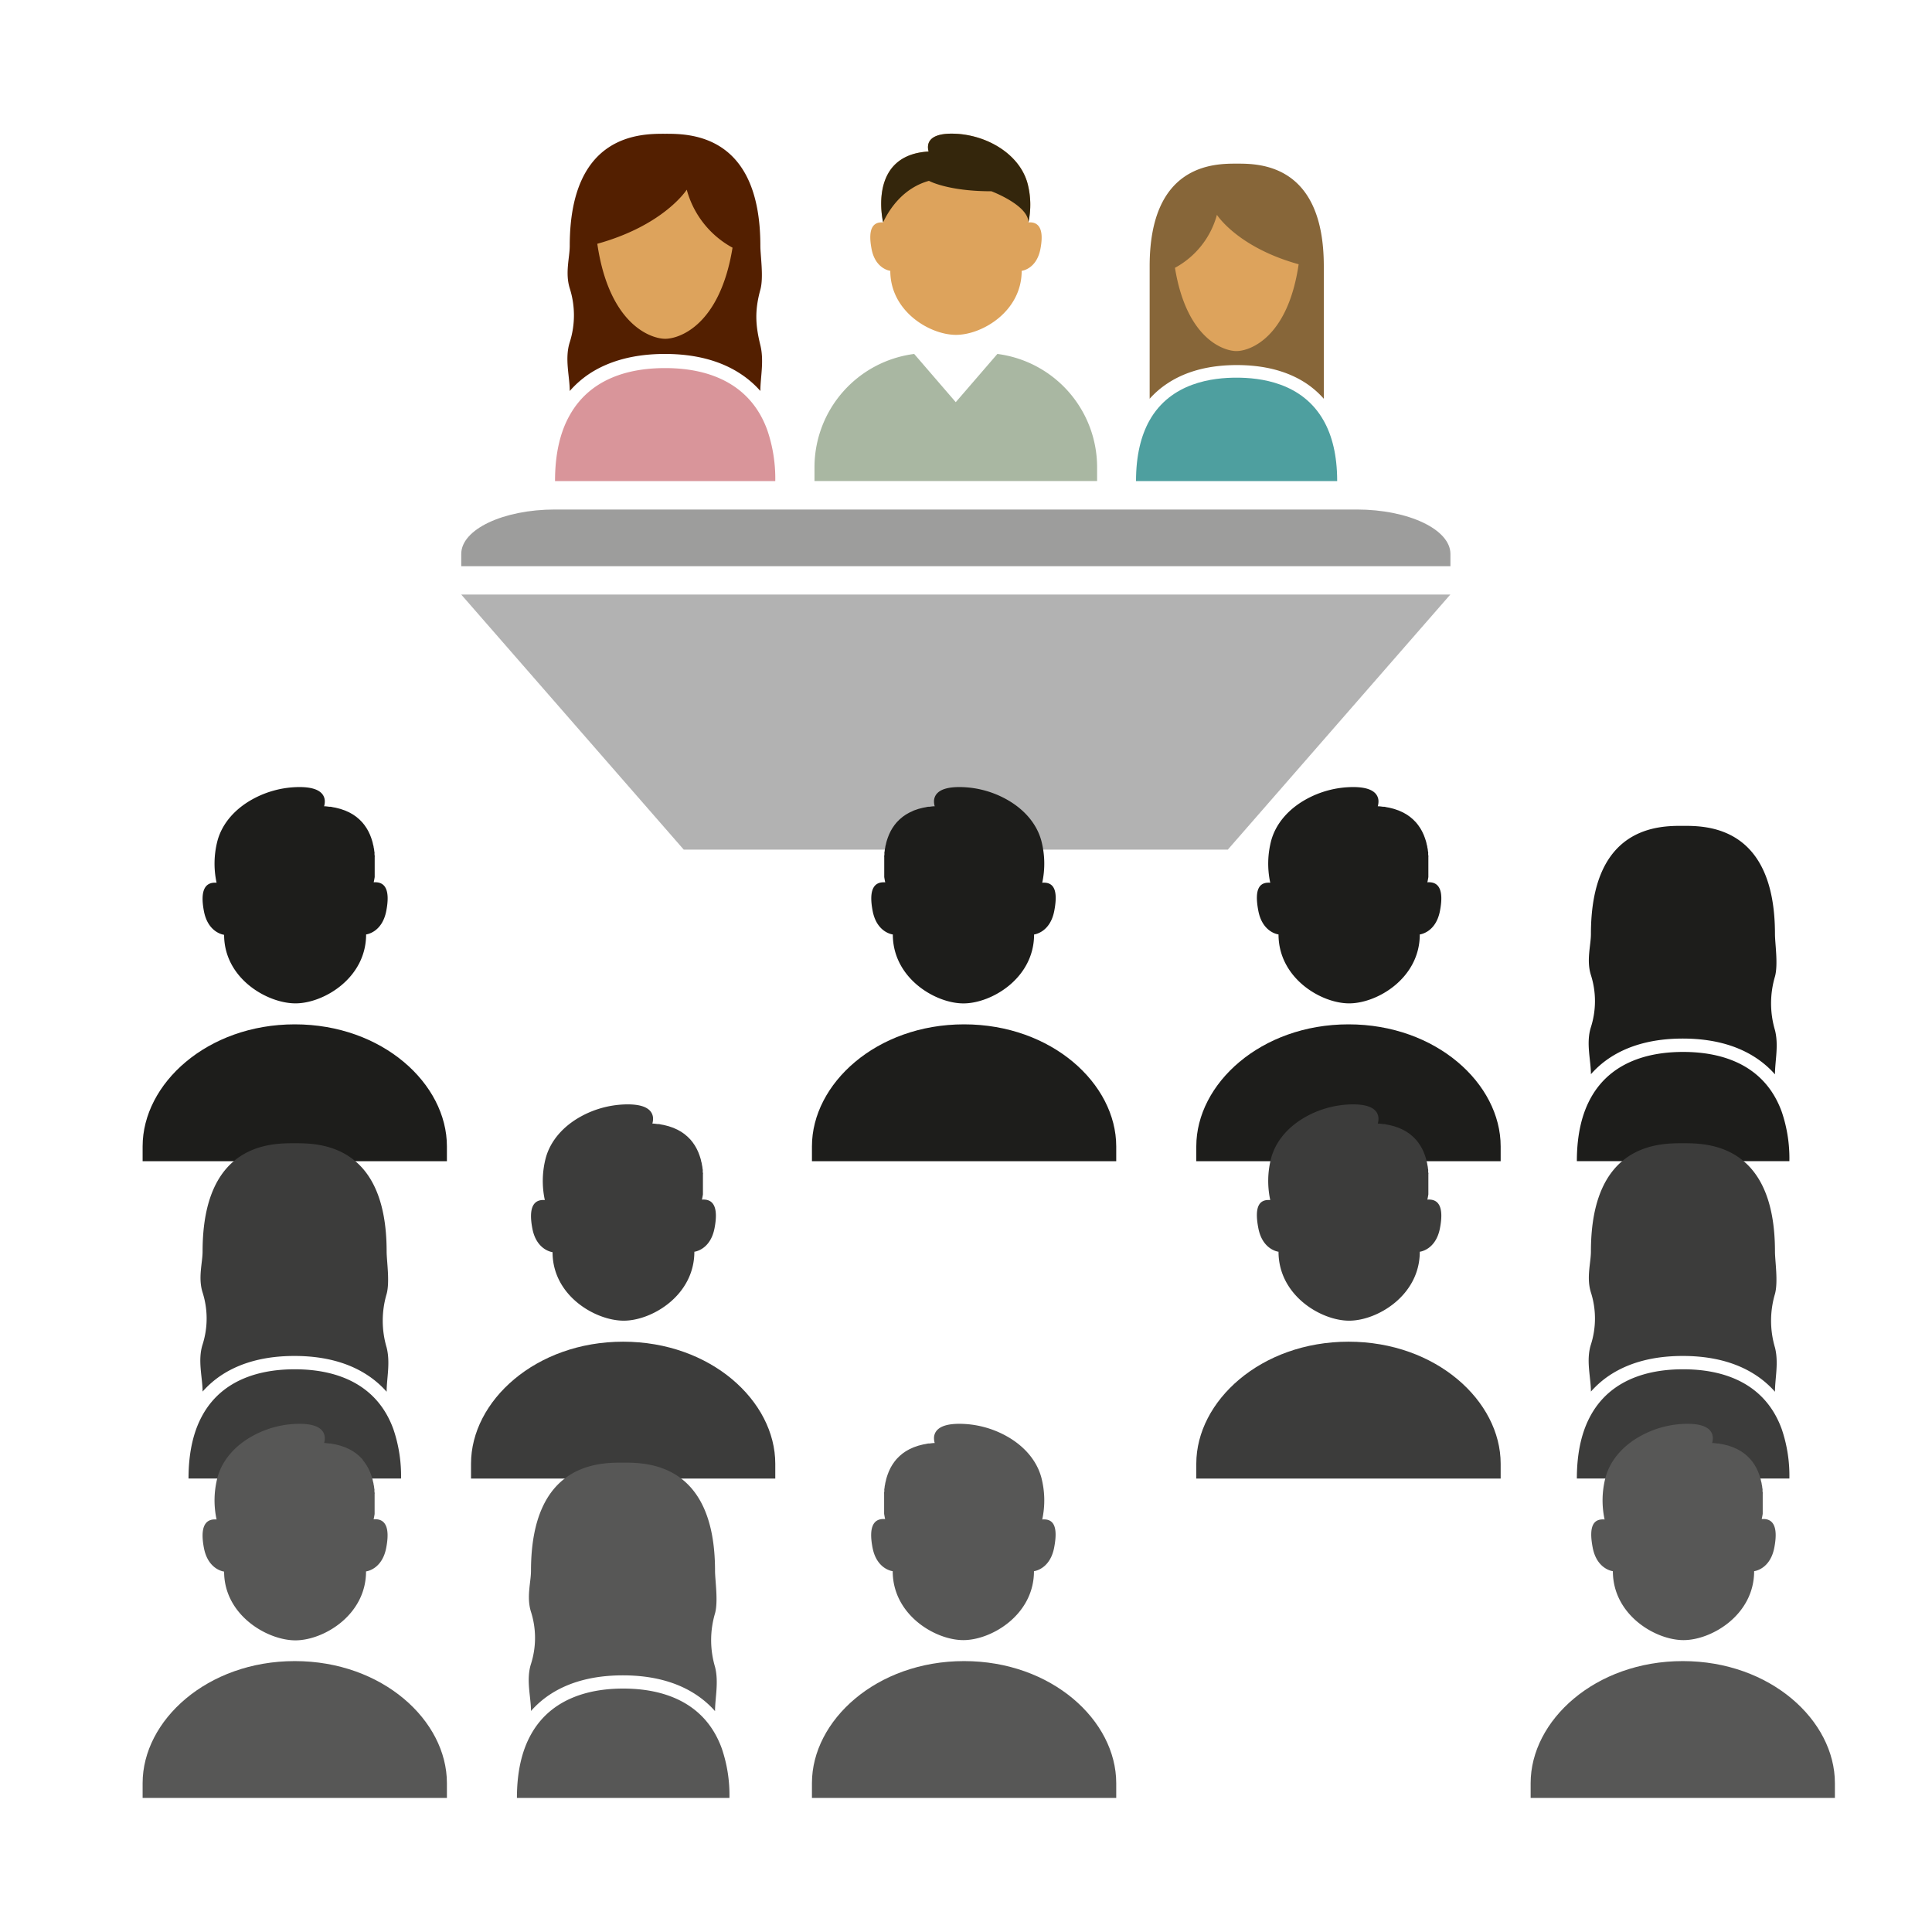
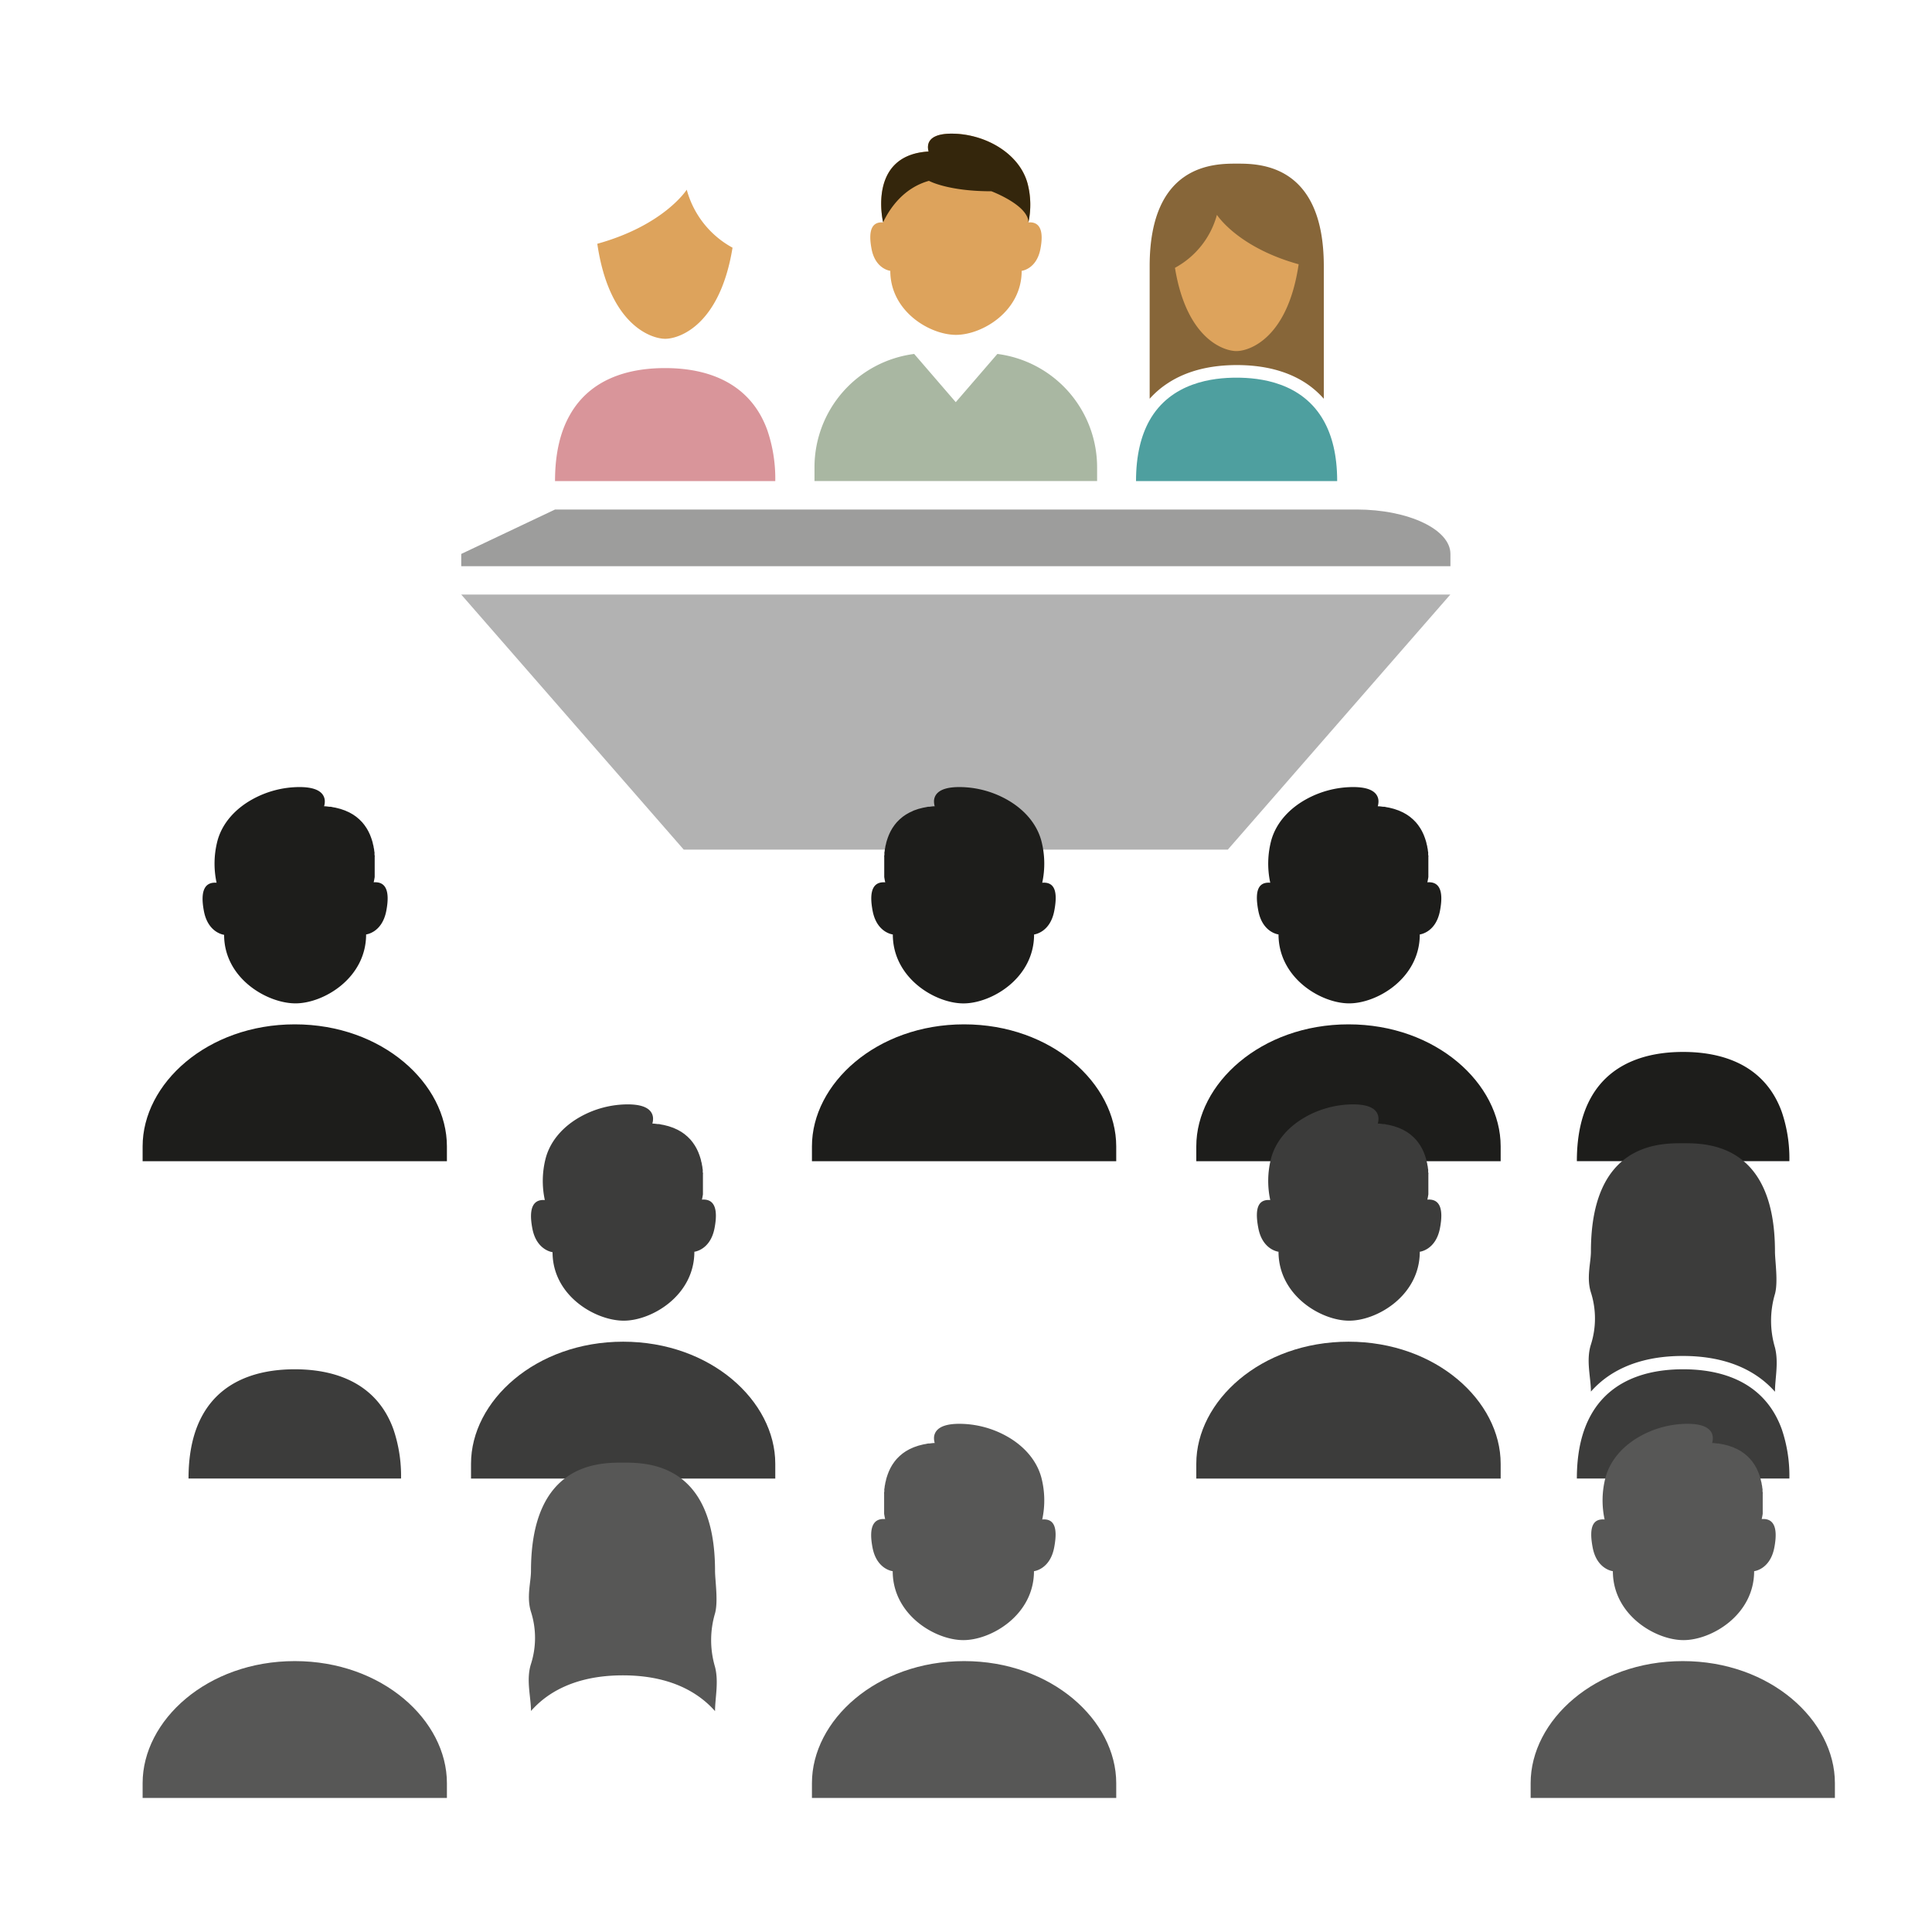
<svg xmlns="http://www.w3.org/2000/svg" id="animated-icons" viewBox="0 0 500 500">
  <defs>
    <style>.cls-1{fill:#9d9d9c;}.cls-2{fill:#b2b2b2;}.cls-3{fill:#4e9f9f;}.cls-4{fill:#876639;}.cls-5{fill:#dda35c;}.cls-6{fill:#a9b7a2;}.cls-7{fill:#34260c;}.cls-8{fill:#d9959a;}.cls-9{fill:#531f00;}.cls-10{fill:#1d1d1b;}.cls-11{fill:#3c3c3b;}.cls-12{fill:#575756;}</style>
  </defs>
  <title>Animated_Icons</title>
  <g id="conferences">
    <g id="speakers">
      <g id="table">
-         <path class="cls-1" d="M119.37,143.36v3.17h256v-3.17c0-6.35-10.87-11.5-24.29-11.5H143.65C130.24,131.86,119.37,137,119.37,143.36Z" />
+         <path class="cls-1" d="M119.37,143.36v3.17h256v-3.17c0-6.35-10.87-11.5-24.29-11.5H143.65Z" />
        <polygon class="cls-2" points="119.37 153.87 176.95 219.88 317.76 219.88 375.34 153.87 119.37 153.87" />
      </g>
      <g id="femme-droite">
        <path id="corps" class="cls-3" d="M294,124.5h52.06c0-6.73-1.34-11.78-3.46-15.57C337,98.91,326,97.74,320,97.74s-17,1.17-22.57,11.18C295.34,112.71,294,117.76,294,124.5Z" />
        <g id="visage">
          <path class="cls-4" d="M342.6,103.2c0-10.4,0-25.76,0-34.32,0-26.7-17-26.53-22.53-26.53s-22.54-.16-22.54,26.53c0,8.56,0,23.91,0,34.32a23.27,23.27,0,0,1,4.65-4c4.74-3.13,10.77-4.72,17.92-4.72s13.18,1.59,17.92,4.72A23.41,23.41,0,0,1,342.6,103.2Z" />
          <path class="cls-5" d="M314.94,55.6s5.33,8.4,21.15,12.79C333.27,87.64,323.27,90.86,320,90.86s-12.92-3.12-15.92-21.55A22.2,22.2,0,0,0,314.94,55.6Z" />
        </g>
      </g>
      <g id="homme-milieu">
        <path id="corps-2" data-name="corps" class="cls-6" d="M258.12,91.6l-10.77,12.48L236.59,91.6a29.58,29.58,0,0,0-25.8,29.33v3.56h73.14v-3.56A29.58,29.58,0,0,0,258.12,91.6Z" />
        <g id="visage-2" data-name="visage">
          <path class="cls-5" d="M266.15,57.56a21.74,21.74,0,0,0-.25-10.19h0c-2.2-7.84-11.14-12.78-19.62-12.78-6.48,0-6.36,3.14-5.95,4.62-16,.94-11.77,18.35-11.77,18.35-2.63-.2-4,1.62-3,6.87s4.85,5.66,4.85,5.66c0,10.51,10.24,16.57,17,16.57s17-6.06,17-16.57c0,0,3.84-.4,4.85-5.66S268.78,57.35,266.15,57.56Z" />
          <path class="cls-7" d="M266.15,57.56c0-4.47-9.57-8.06-9.57-8.06-11.32,0-16.17-2.7-16.17-2.7-6.65,1.86-10.21,7.25-11.86,10.73-.17-.72-3.86-17.41,11.77-18.32-.42-1.49-.53-4.62,5.95-4.62,8.49,0,17.42,4.94,19.63,12.78h0A21.72,21.72,0,0,1,266.15,57.56Z" />
        </g>
      </g>
      <g id="femme-gauche">
        <path id="corps-3" data-name="corps" class="cls-8" d="M200.64,124.5h-57c0-7.37,1.46-12.89,3.78-17,6.12-11,18.17-12.24,24.71-12.24s18.58,1.28,24.71,12.23a25.82,25.82,0,0,1,1.75,3.87A38.75,38.75,0,0,1,200.64,124.5Z" />
        <g id="visage-3" data-name="visage">
-           <path class="cls-9" d="M147.45,101.19c0-3.77-1.36-8.35,0-12.62a23,23,0,0,0,0-13.95c-1.25-4,0-8,0-11,0-29.22,18.57-29,24.66-29s24.67-.18,24.67,29c0,2.51.89,8.13,0,11.35-1.47,5.34-1.3,9.11,0,14.37,1,4.09,0,8.29,0,11.84a25.47,25.47,0,0,0-5.09-4.41c-5.19-3.43-11.78-5.17-19.61-5.17s-14.42,1.74-19.61,5.17A25.62,25.62,0,0,0,147.45,101.19Z" />
          <path class="cls-5" d="M177.73,49.09s-5.83,9.19-23.15,14c3.09,21.07,14,24.59,17.58,24.59s14.14-3.41,17.42-23.58A24.3,24.3,0,0,1,177.73,49.09Z" />
        </g>
      </g>
    </g>
    <g id="public">
      <path class="cls-10" d="M76.29,265.1c22.68,0,39.37,15.37,39.37,31.58v3.84H36.91v-3.84C36.91,280.47,53.61,265.1,76.29,265.1Z" />
      <path class="cls-10" d="M56.05,228.45a23.41,23.41,0,0,1,.27-11h0c1.28-4.55,4.68-8.2,9-10.59a25.31,25.31,0,0,1,12.17-3.17c3.14,0,4.83.68,5.71,1.58a3,3,0,0,1,.86,2.14,4.55,4.55,0,0,1-.18,1.25c.46,0,.89.07,1.31.12l.21,0c.29,0,.56.09.83.14l.58.1.68.17.62.16.58.2.61.21.51.23.58.26.45.25.54.31.39.27c.17.12.34.23.49.35l.34.29c.15.13.31.25.45.39l.3.3c.14.14.28.28.41.42l.26.32c.12.15.25.3.36.46l.22.32c.11.16.22.32.32.48l.19.33c.1.17.19.34.28.51l.16.34c.08.18.17.35.24.53l.13.34c.07.18.14.36.2.54l.11.34c.06.18.12.37.17.56l.09.34c0,.19.09.37.13.56l.07.33c0,.19.07.38.1.56l.05.33c0,.19.05.37.08.56s0,.22,0,.32,0,.37.05.55,0,.21,0,.32,0,.35,0,.53,0,.21,0,.31,0,.34,0,.5,0,.2,0,.31,0,.32,0,.47,0,.2,0,.31,0,.29,0,.43,0,.21,0,.31,0,.25,0,.37l0,.31,0,.31,0,.33,0,.23,0,.34,0,.14-.06.37v0c-.11.65-.2,1-.2,1,2.83-.22,4.35,1.74,3.26,7.4s-5.22,6.09-5.22,6.09c0,11.31-11,17.84-18.28,17.84S58,253.25,58,241.93c0,0-4.13-.44-5.22-6.09S53.22,228.23,56.05,228.45Z" />
      <path class="cls-10" d="M249.5,265.1c-22.68,0-39.37,15.37-39.37,31.58v3.84h78.75v-3.84C288.87,280.47,272.17,265.1,249.5,265.1Z" />
      <path class="cls-10" d="M269.73,228.45a23.41,23.41,0,0,0-.27-11h0c-1.28-4.55-4.68-8.2-9-10.59a25.31,25.31,0,0,0-12.17-3.17c-3.14,0-4.83.68-5.71,1.58a3,3,0,0,0-.86,2.14,4.55,4.55,0,0,0,.18,1.25c-.46,0-.89.07-1.31.12l-.21,0c-.29,0-.56.09-.83.14l-.58.1-.68.17-.62.16-.58.2-.61.21L236,210l-.58.26-.45.25-.54.31-.39.27c-.17.12-.34.23-.49.35l-.34.29c-.15.13-.31.25-.45.39l-.3.3c-.14.14-.28.28-.41.42l-.26.32c-.12.15-.25.3-.36.46l-.22.32c-.11.16-.22.32-.32.48l-.19.33c-.1.17-.19.34-.28.51l-.16.34c-.08.18-.17.35-.24.53l-.13.34c-.07.18-.14.36-.2.54l-.11.34c-.06.18-.12.37-.17.56l-.09.34c0,.19-.09.37-.13.56l-.07.33c0,.19-.07.38-.1.56l-.05.33c0,.19-.05.37-.08.56s0,.22,0,.32,0,.37-.05.55,0,.21,0,.32,0,.35,0,.53,0,.21,0,.31,0,.34,0,.5,0,.2,0,.31,0,.32,0,.47,0,.2,0,.31,0,.29,0,.43,0,.21,0,.31,0,.25,0,.37l0,.31,0,.31,0,.33,0,.23,0,.34,0,.14.06.37v0c.11.65.2,1,.2,1-2.83-.22-4.35,1.74-3.26,7.4s5.22,6.09,5.22,6.09c0,11.31,11,17.84,18.28,17.84s18.28-6.53,18.28-17.84c0,0,4.13-.44,5.22-6.09S272.56,228.23,269.73,228.45Z" />
      <path class="cls-10" d="M349,265.1c22.68,0,39.37,15.37,39.37,31.58v3.84H309.6v-3.84C309.6,280.47,326.3,265.1,349,265.1Z" />
      <path class="cls-10" d="M328.74,228.45a23.41,23.41,0,0,1,.27-11h0c1.28-4.55,4.68-8.2,9-10.59a25.31,25.31,0,0,1,12.17-3.17c3.14,0,4.83.68,5.71,1.58a3,3,0,0,1,.86,2.14,4.55,4.55,0,0,1-.18,1.25c.46,0,.89.07,1.31.12l.21,0c.29,0,.56.09.83.14l.58.1.68.17.62.16.58.2.61.21.51.23.58.26.45.25.54.31.39.27c.17.12.34.23.49.35l.34.29c.15.13.31.25.45.39l.3.3c.14.14.28.28.41.42l.26.32c.12.15.25.3.36.46l.22.32c.11.16.22.32.32.48l.19.33c.1.17.19.34.28.51l.16.34c.08.18.17.35.24.53l.13.34c.07.18.14.36.2.54l.11.34c.06.18.12.37.17.56l.09.34c0,.19.09.37.13.56l.07.33c0,.19.07.38.1.56l.05.33c0,.19.05.37.08.56s0,.22,0,.32,0,.37.05.55,0,.21,0,.32,0,.35,0,.53,0,.21,0,.31,0,.34,0,.5,0,.2,0,.31,0,.32,0,.47,0,.2,0,.31,0,.29,0,.43,0,.21,0,.31,0,.25,0,.37l0,.31,0,.31,0,.33,0,.23,0,.34,0,.14-.06.37v0c-.11.65-.2,1-.2,1,2.83-.22,4.35,1.74,3.26,7.4s-5.22,6.09-5.22,6.09c0,11.31-11,17.84-18.28,17.84s-18.28-6.53-18.28-17.84c0,0-4.13-.44-5.22-6.09S325.91,228.23,328.74,228.45Z" />
-       <path class="cls-10" d="M411.73,278c0-3.64-1.32-8.06,0-12.18a22.21,22.21,0,0,0,0-13.47c-1.21-3.83,0-7.69,0-10.62,0-28.22,17.93-28,23.81-28s23.82-.17,23.82,28c0,2.43.86,7.85,0,11a24.39,24.39,0,0,0,0,13.87c1,3.95,0,8,0,11.44a24.59,24.59,0,0,0-4.91-4.26c-5-3.31-11.38-5-18.94-5s-13.92,1.68-18.94,5A24.74,24.74,0,0,0,411.73,278Z" />
      <path class="cls-10" d="M463.09,300.51h-55c0-7.11,1.41-12.45,3.65-16.45,5.91-10.59,17.55-11.82,23.85-11.82s17.94,1.23,23.85,11.81a24.93,24.93,0,0,1,1.69,3.73A37.42,37.42,0,0,1,463.09,300.51Z" />
      <path class="cls-11" d="M161.27,347.23c22.68,0,39.37,15.37,39.37,31.58v3.84H121.9V378.8C121.9,362.6,138.6,347.23,161.27,347.23Z" />
      <path class="cls-11" d="M141,310.57a23.41,23.41,0,0,1,.27-11h0c1.28-4.55,4.68-8.2,9-10.59a25.31,25.31,0,0,1,12.17-3.17c3.14,0,4.83.68,5.71,1.58a3,3,0,0,1,.86,2.14,4.55,4.55,0,0,1-.18,1.25c.46,0,.89.07,1.31.12l.21,0c.29,0,.56.09.83.14l.58.1.68.17.62.16.58.2.61.21.51.23.58.26.45.25.54.31.39.27c.17.12.34.23.49.35l.34.29c.15.13.31.25.45.39l.3.3c.14.14.28.28.41.42l.26.32c.12.15.25.3.36.46l.22.32c.11.16.22.32.32.48l.19.33c.1.17.19.34.28.51l.16.34c.08.18.17.35.24.53l.13.34c.07.18.14.36.2.54l.11.34c.06.18.12.37.17.56l.09.34c0,.19.09.37.13.56l.07.33c0,.19.07.38.1.56l.05.33c0,.19.05.37.08.56s0,.22,0,.32,0,.37.05.55,0,.21,0,.32,0,.35,0,.53,0,.21,0,.31,0,.34,0,.5,0,.2,0,.31,0,.32,0,.47,0,.2,0,.31,0,.29,0,.43,0,.21,0,.31,0,.25,0,.37l0,.31,0,.31,0,.33,0,.23,0,.34,0,.14-.06.37v0c-.11.65-.2,1-.2,1,2.83-.22,4.35,1.74,3.26,7.4s-5.22,6.09-5.22,6.09c0,11.31-11,17.84-18.28,17.84S143,335.38,143,324.06c0,0-4.13-.44-5.22-6.09S138.21,310.36,141,310.57Z" />
-       <path class="cls-11" d="M52.43,360.14c0-3.64-1.32-8.06,0-12.18a22.21,22.21,0,0,0,0-13.47c-1.21-3.83,0-7.69,0-10.62,0-28.22,17.93-28,23.81-28s23.82-.17,23.82,28c0,2.43.86,7.85,0,11a24.39,24.39,0,0,0,0,13.87c1,3.95,0,8,0,11.44a24.59,24.59,0,0,0-4.91-4.26c-5-3.31-11.38-5-18.94-5s-13.92,1.68-18.94,5A24.74,24.74,0,0,0,52.43,360.14Z" />
      <path class="cls-11" d="M103.79,382.64h-55c0-7.11,1.41-12.45,3.65-16.45C58.34,355.6,70,354.37,76.28,354.37s17.94,1.23,23.85,11.81a24.93,24.93,0,0,1,1.69,3.73A37.42,37.42,0,0,1,103.79,382.64Z" />
      <path class="cls-11" d="M349,347.23c22.68,0,39.37,15.37,39.37,31.58v3.84H309.6V378.8C309.6,362.6,326.3,347.23,349,347.23Z" />
      <path class="cls-11" d="M328.74,310.57a23.41,23.41,0,0,1,.27-11h0c1.28-4.55,4.68-8.2,9-10.59a25.31,25.31,0,0,1,12.17-3.17c3.14,0,4.83.68,5.71,1.58a3,3,0,0,1,.86,2.14,4.55,4.55,0,0,1-.18,1.25c.46,0,.89.07,1.31.12l.21,0c.29,0,.56.09.83.14l.58.1.68.17.62.16.58.2.61.21.51.23.58.26.45.25.54.31.39.27c.17.12.34.23.49.35l.34.29c.15.13.31.25.45.39l.3.3c.14.14.28.28.41.42l.26.32c.12.15.25.3.36.46l.22.32c.11.16.22.32.32.48l.19.33c.1.17.19.34.28.51l.16.34c.08.18.17.35.24.53l.13.34c.07.18.14.36.2.54l.11.34c.06.18.12.37.17.56l.09.34c0,.19.09.37.13.56l.07.33c0,.19.07.38.1.56l.05.33c0,.19.05.37.08.56s0,.22,0,.32,0,.37.05.55,0,.21,0,.32,0,.35,0,.53,0,.21,0,.31,0,.34,0,.5,0,.2,0,.31,0,.32,0,.47,0,.2,0,.31,0,.29,0,.43,0,.21,0,.31,0,.25,0,.37l0,.31,0,.31,0,.33,0,.23,0,.34,0,.14-.06.37v0c-.11.65-.2,1-.2,1,2.83-.22,4.35,1.74,3.26,7.4s-5.22,6.09-5.22,6.09c0,11.31-11,17.84-18.28,17.84s-18.28-6.53-18.28-17.84c0,0-4.13-.44-5.22-6.09S325.91,310.36,328.74,310.57Z" />
      <path class="cls-11" d="M411.73,360.14c0-3.64-1.32-8.06,0-12.18a22.21,22.21,0,0,0,0-13.47c-1.21-3.83,0-7.69,0-10.62,0-28.22,17.93-28,23.81-28s23.82-.17,23.82,28c0,2.43.86,7.85,0,11a24.39,24.39,0,0,0,0,13.87c1,3.95,0,8,0,11.44a24.59,24.59,0,0,0-4.91-4.26c-5-3.31-11.38-5-18.94-5s-13.92,1.68-18.94,5A24.74,24.74,0,0,0,411.73,360.14Z" />
      <path class="cls-11" d="M463.09,382.64h-55c0-7.11,1.41-12.45,3.65-16.45,5.91-10.59,17.55-11.82,23.85-11.82s17.94,1.23,23.85,11.81a24.93,24.93,0,0,1,1.69,3.73A37.42,37.42,0,0,1,463.09,382.64Z" />
      <path class="cls-12" d="M76.29,429.89c22.68,0,39.37,15.37,39.37,31.58v3.84H36.91v-3.84C36.91,445.26,53.61,429.89,76.29,429.89Z" />
-       <path class="cls-12" d="M56.05,393.24a23.41,23.41,0,0,1,.27-11h0c1.28-4.55,4.68-8.2,9-10.59a25.31,25.31,0,0,1,12.17-3.17c3.14,0,4.83.68,5.71,1.58a3,3,0,0,1,.86,2.14,4.55,4.55,0,0,1-.18,1.25c.46,0,.89.07,1.31.12l.21,0c.29,0,.56.09.83.14l.58.1.68.17.62.16.58.2.61.21.51.23.58.26.45.25.54.31.39.27c.17.12.34.23.49.35l.34.29c.15.13.31.25.45.39l.3.3c.14.14.28.28.41.42L94,378c.12.15.25.3.36.46l.22.32c.11.16.22.32.32.48l.19.33c.1.17.19.34.28.51l.16.34c.08.18.17.35.24.53l.13.34c.07.18.14.36.2.54l.11.34c.06.18.12.37.17.56l.09.34c0,.19.09.37.13.56l.07.33c0,.19.07.38.1.56l.05.33c0,.19.05.37.08.56s0,.22,0,.32,0,.37.05.55,0,.21,0,.32,0,.35,0,.53,0,.21,0,.31,0,.34,0,.5,0,.2,0,.31,0,.32,0,.47,0,.2,0,.31,0,.29,0,.43,0,.21,0,.31,0,.25,0,.37l0,.31,0,.31,0,.33,0,.23,0,.34,0,.14-.06.37v0c-.11.65-.2,1-.2,1,2.83-.22,4.35,1.74,3.26,7.4s-5.22,6.09-5.22,6.09c0,11.31-11,17.84-18.28,17.84S58,418,58,406.73c0,0-4.13-.44-5.22-6.09S53.22,393,56.05,393.24Z" />
      <path class="cls-12" d="M249.5,429.89c-22.68,0-39.37,15.37-39.37,31.58v3.84h78.75v-3.84C288.87,445.26,272.17,429.89,249.5,429.89Z" />
      <path class="cls-12" d="M269.73,393.24a23.41,23.41,0,0,0-.27-11h0c-1.28-4.55-4.68-8.2-9-10.59a25.31,25.31,0,0,0-12.17-3.17c-3.14,0-4.83.68-5.71,1.58a3,3,0,0,0-.86,2.14,4.55,4.55,0,0,0,.18,1.25c-.46,0-.89.07-1.31.12l-.21,0c-.29,0-.56.09-.83.14l-.58.1-.68.17-.62.16-.58.2-.61.21-.51.23-.58.26-.45.25-.54.31-.39.27c-.17.12-.34.23-.49.35l-.34.29c-.15.13-.31.25-.45.39l-.3.3c-.14.14-.28.28-.41.42l-.26.32c-.12.15-.25.3-.36.46l-.22.32c-.11.16-.22.32-.32.48l-.19.33c-.1.17-.19.34-.28.51l-.16.34c-.08.18-.17.35-.24.53l-.13.34c-.07.18-.14.36-.2.54l-.11.34c-.06.18-.12.37-.17.56l-.09.34c0,.19-.09.37-.13.56l-.07.33c0,.19-.07.38-.1.56l-.05.33c0,.19-.05.37-.08.56s0,.22,0,.32,0,.37-.05.55,0,.21,0,.32,0,.35,0,.53,0,.21,0,.31,0,.34,0,.5,0,.2,0,.31,0,.32,0,.47,0,.2,0,.31,0,.29,0,.43,0,.21,0,.31,0,.25,0,.37l0,.31,0,.31,0,.33,0,.23,0,.34,0,.14.06.37v0c.11.65.2,1,.2,1-2.83-.22-4.35,1.74-3.26,7.4s5.22,6.09,5.22,6.09c0,11.31,11,17.84,18.28,17.84s18.28-6.53,18.28-17.84c0,0,4.13-.44,5.22-6.09S272.56,393,269.73,393.24Z" />
      <path class="cls-12" d="M435.5,429.89c22.68,0,39.37,15.37,39.37,31.58v3.84H396.13v-3.84C396.13,445.26,412.82,429.89,435.5,429.89Z" />
      <path class="cls-12" d="M415.27,393.24a23.41,23.41,0,0,1,.27-11h0c1.28-4.55,4.68-8.2,9-10.59a25.31,25.31,0,0,1,12.17-3.17c3.14,0,4.83.68,5.71,1.58a3,3,0,0,1,.86,2.14,4.55,4.55,0,0,1-.18,1.25c.46,0,.89.07,1.31.12l.21,0c.29,0,.56.09.83.14l.58.1.68.17.62.16.58.2.61.21.51.23.58.26.45.25.54.31.39.27c.17.12.34.23.49.35l.34.29c.15.13.31.25.45.39l.3.3c.14.14.28.28.41.42l.26.32c.12.15.25.3.36.46l.22.32c.11.16.22.32.32.48l.19.33c.1.17.19.34.28.51l.16.34c.08.18.17.35.24.53l.13.34c.07.18.14.36.2.54l.11.34c.06.18.12.37.17.56l.09.34c0,.19.09.37.13.56l.07.33c0,.19.07.38.1.56l.05.33c0,.19.05.37.08.56s0,.22,0,.32,0,.37.05.55,0,.21,0,.32,0,.35,0,.53,0,.21,0,.31,0,.34,0,.5,0,.2,0,.31,0,.32,0,.47,0,.2,0,.31,0,.29,0,.43,0,.21,0,.31,0,.25,0,.37l0,.31,0,.31,0,.33,0,.23,0,.34,0,.14-.06.37v0c-.11.65-.2,1-.2,1,2.83-.22,4.35,1.74,3.26,7.4s-5.22,6.09-5.22,6.09c0,11.31-11,17.84-18.28,17.84s-18.28-6.53-18.28-17.84c0,0-4.13-.44-5.22-6.09S412.44,393,415.27,393.24Z" />
      <path class="cls-12" d="M137.42,442.8c0-3.64-1.32-8.06,0-12.18a22.21,22.21,0,0,0,0-13.47c-1.21-3.83,0-7.69,0-10.62,0-28.22,17.93-28,23.81-28s23.82-.17,23.82,28c0,2.43.86,7.85,0,11a24.39,24.39,0,0,0,0,13.87c1,3.95,0,8,0,11.44a24.59,24.59,0,0,0-4.91-4.26c-5-3.31-11.38-5-18.94-5s-13.92,1.68-18.94,5A24.74,24.74,0,0,0,137.42,442.8Z" />
-       <path class="cls-12" d="M188.78,465.31h-55c0-7.11,1.41-12.45,3.65-16.45C143.32,438.27,155,437,161.27,437s17.94,1.23,23.85,11.81a24.93,24.93,0,0,1,1.69,3.73A37.42,37.42,0,0,1,188.78,465.31Z" />
    </g>
  </g>
</svg>